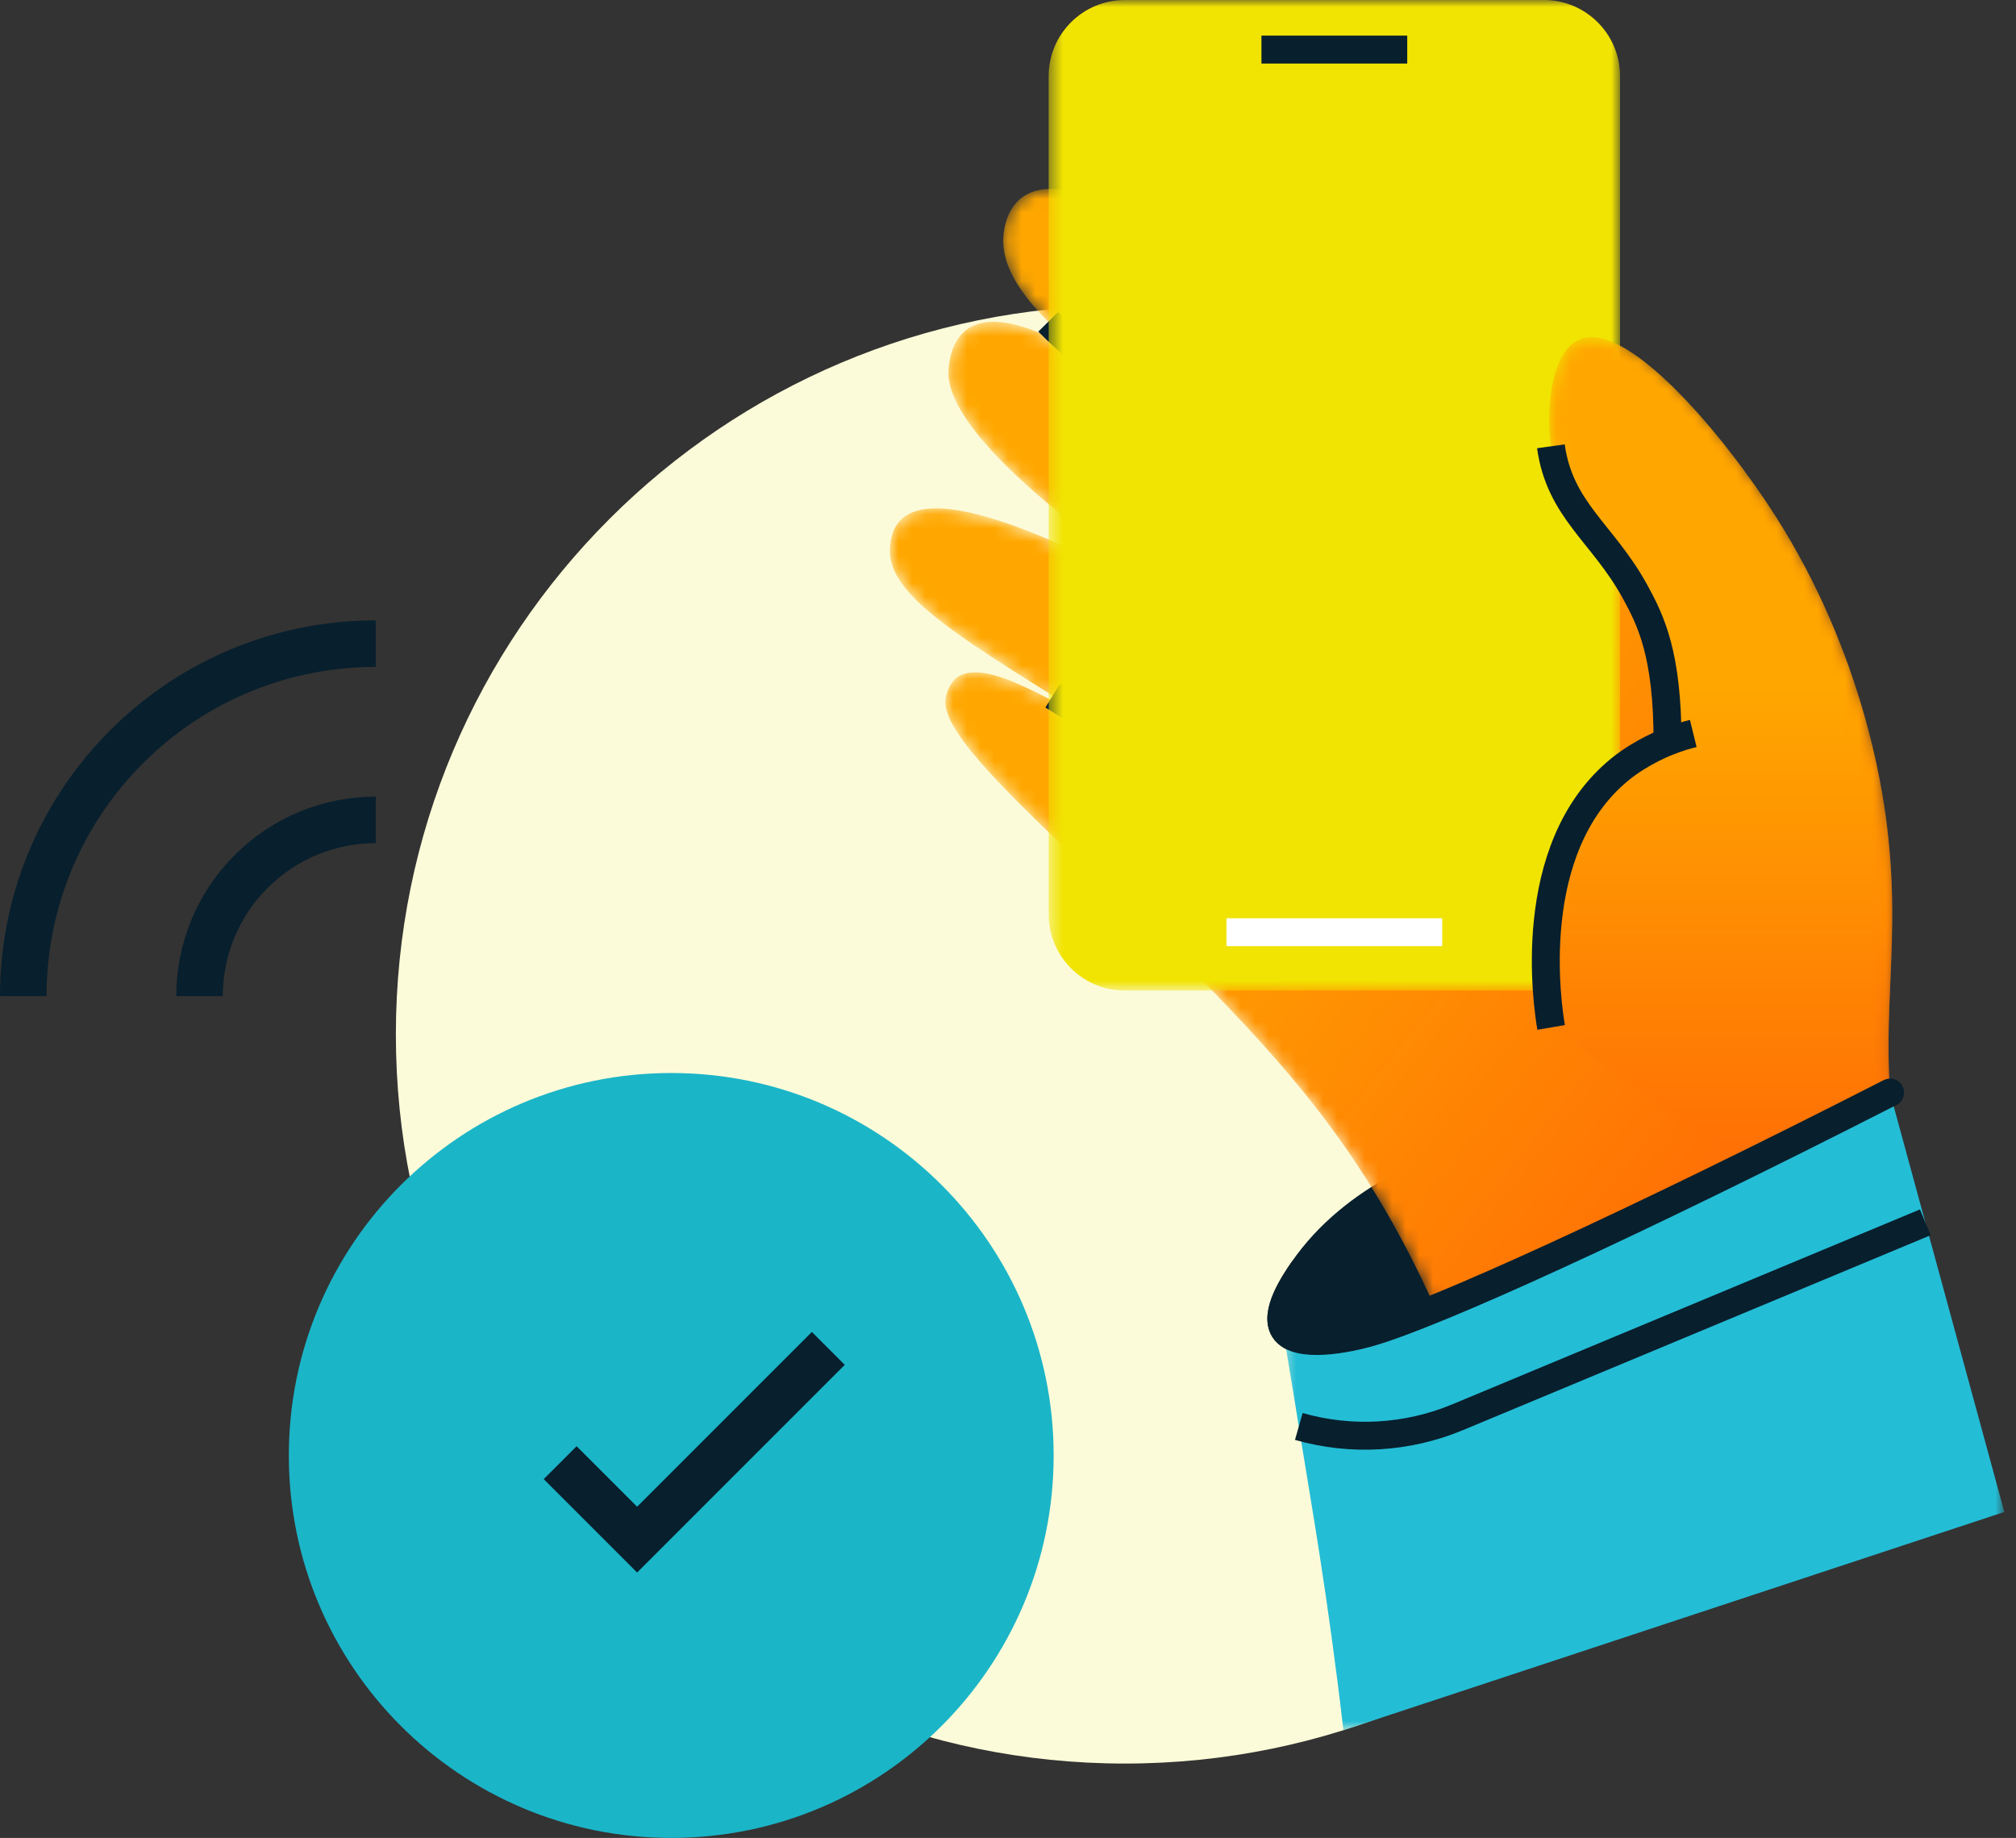
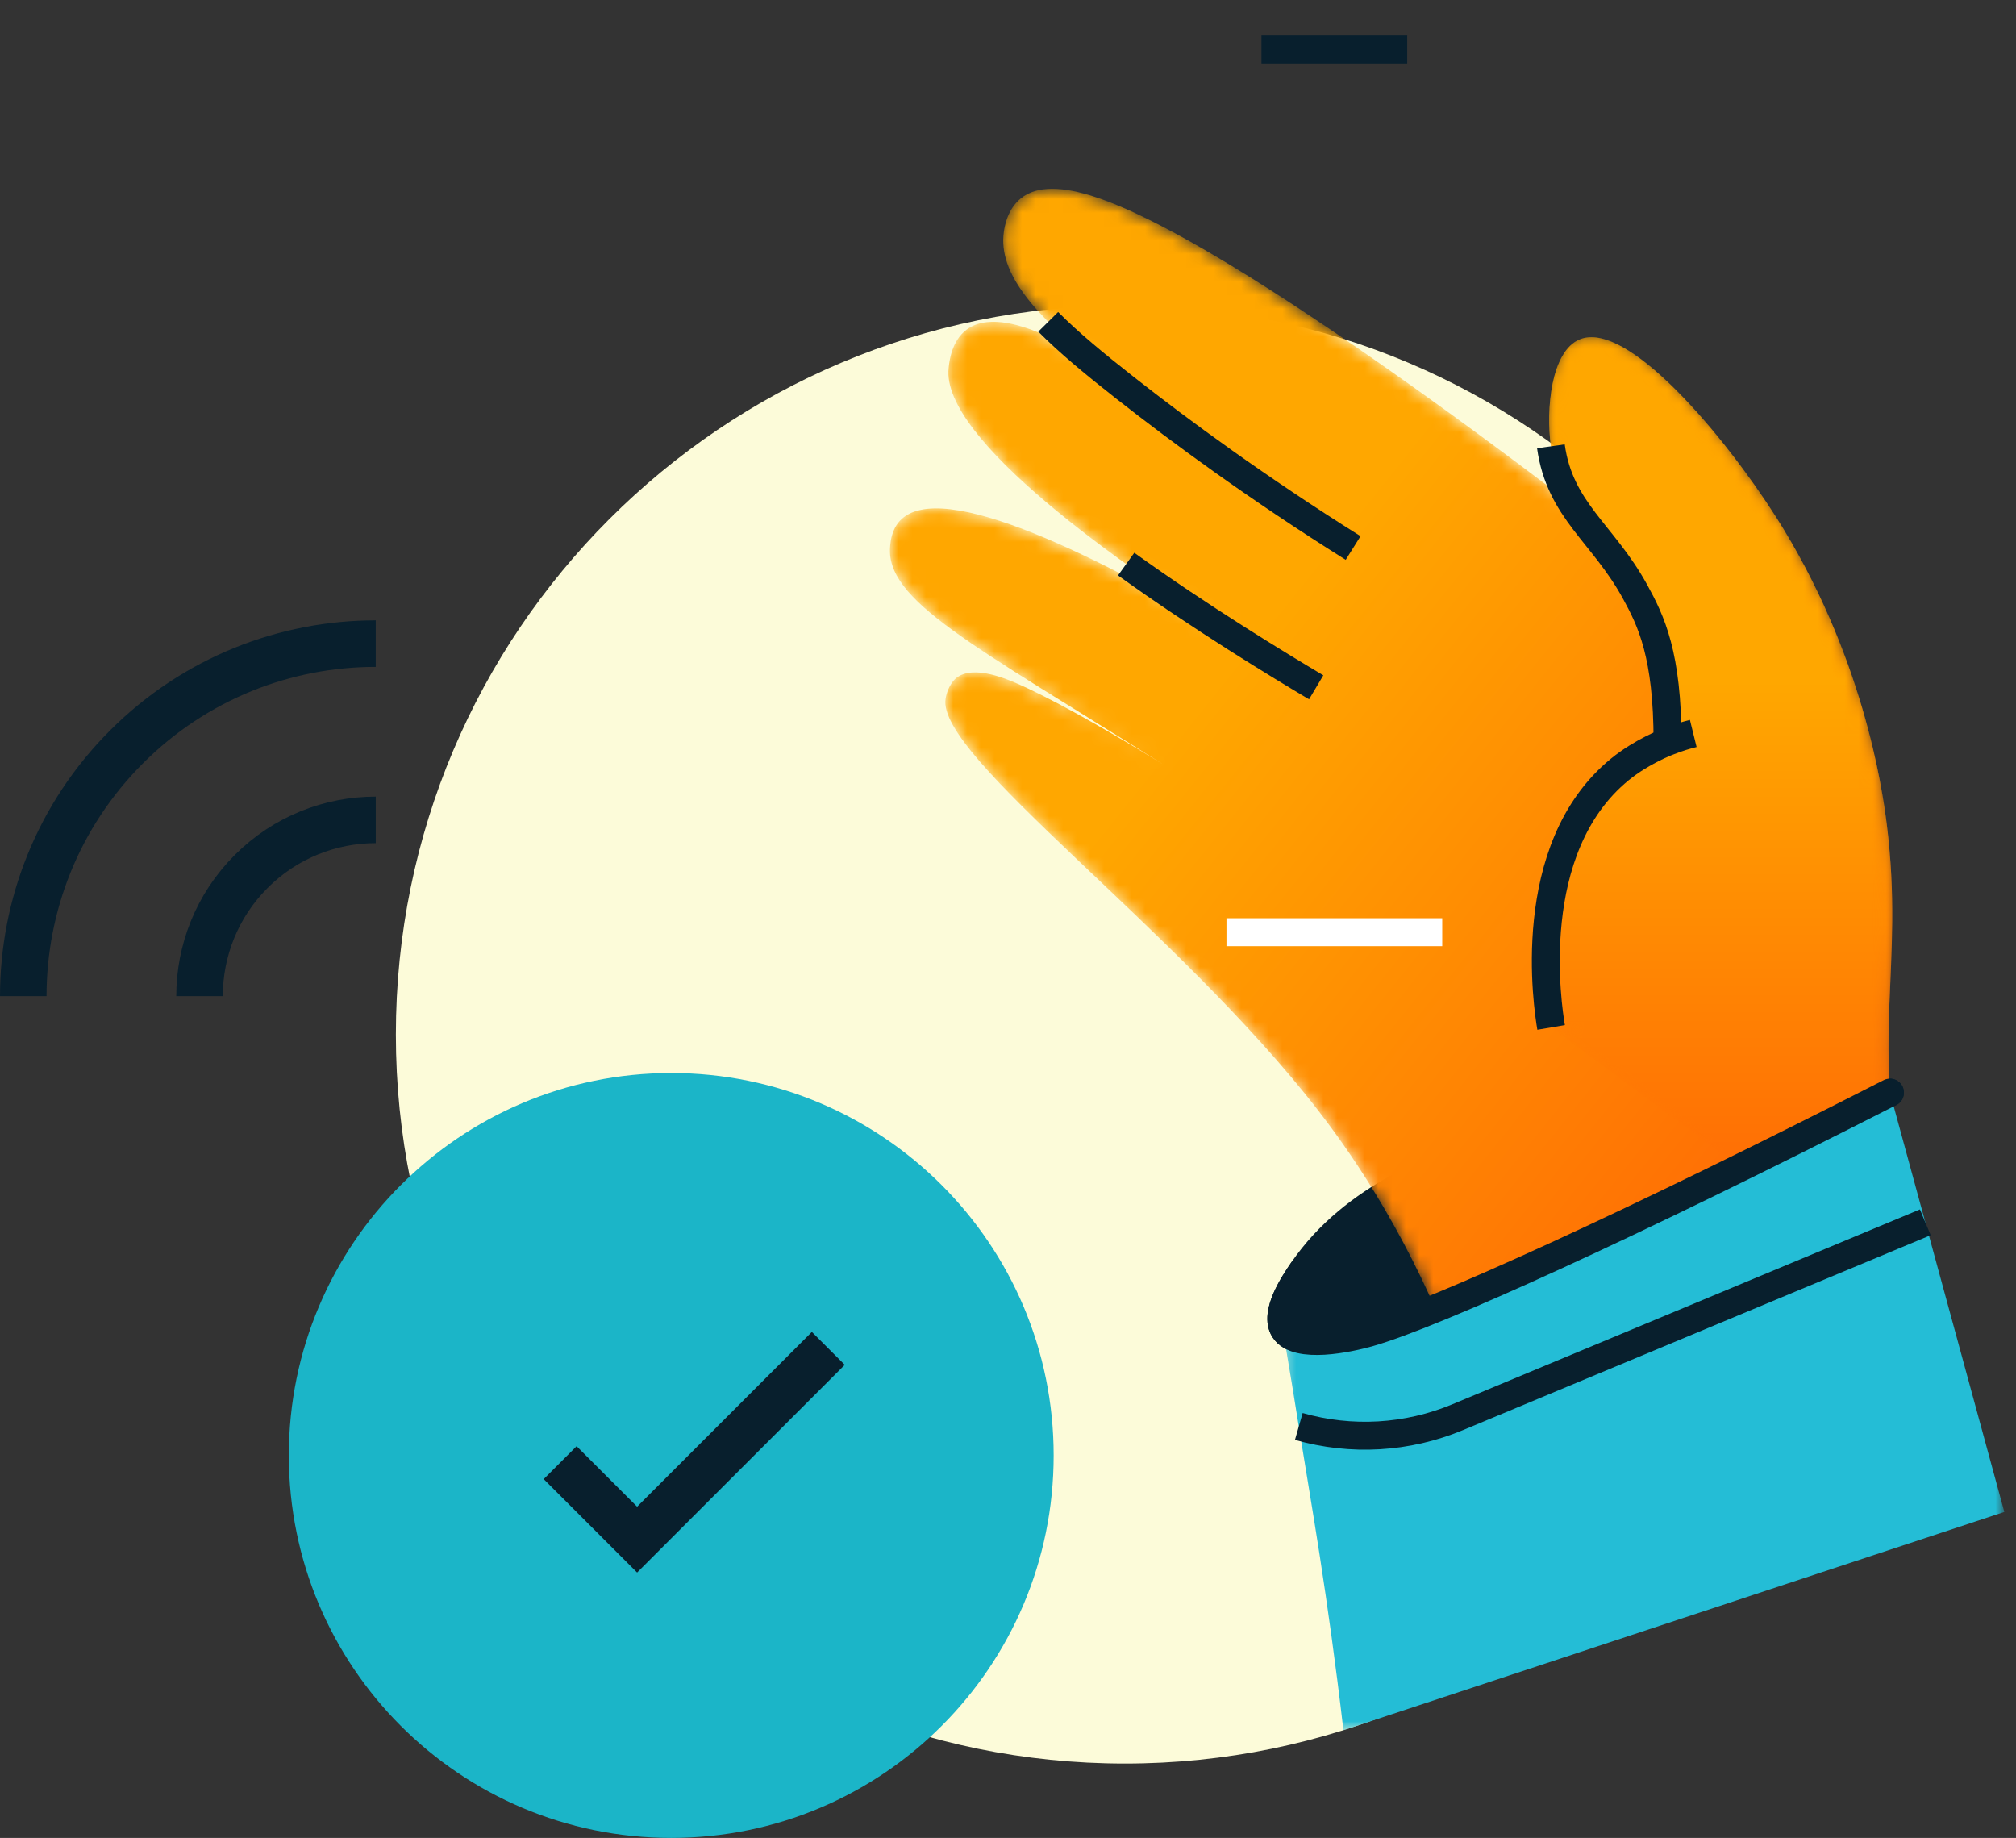
<svg xmlns="http://www.w3.org/2000/svg" width="147" height="134" viewBox="0 0 147 134" fill="none">
  <rect x="0" y="0" width="147" height="134" fill="#333333" stroke="none" />
  <path fill-rule="evenodd" clip-rule="evenodd" d="M28.865 75.426C28.865 104.781 52.662 128.578 82.017 128.578C111.372 128.578 135.169 104.781 135.169 75.426C135.169 46.071 111.372 22.274 82.017 22.274C52.662 22.274 28.865 46.071 28.865 75.426Z" fill="#FCFBD9" />
  <path fill-rule="evenodd" clip-rule="evenodd" d="M76.829 106.116C76.829 121.516 64.345 134 48.945 134C33.545 134 21.061 121.516 21.061 106.116C21.061 90.716 33.545 78.231 48.945 78.231C64.345 78.231 76.829 90.716 76.829 106.116Z" fill="#1BB5C8" />
  <path d="M60.397 98.309L46.455 112.251L40.844 106.64" stroke="#081F2D" stroke-width="3.393" />
  <path d="M1.697 72.627C1.697 66.049 4.206 59.472 9.225 54.453C14.244 49.434 20.822 46.925 27.399 46.925" stroke="#081F2D" stroke-width="3.393" />
  <path d="M14.549 72.627C14.549 69.338 15.804 66.049 18.313 63.54C20.822 61.031 24.111 59.776 27.4 59.776" stroke="#081F2D" stroke-width="3.393" />
  <path fill-rule="evenodd" clip-rule="evenodd" d="M107.382 84.313C105.283 84.97 98.766 87.109 94.99 92.627C94.358 93.549 92.883 95.752 93.641 96.94C94.573 98.399 98.366 97.582 99.849 97.159C104.62 95.798 118.903 89.304 137.809 79.661C131.103 79.878 118.908 80.706 107.382 84.313Z" fill="#081F2D" />
  <path fill-rule="evenodd" clip-rule="evenodd" d="M107.382 84.313C105.283 84.97 98.766 87.109 94.99 92.627C94.358 93.549 92.883 95.752 93.641 96.94C94.573 98.399 98.366 97.582 99.849 97.159C104.62 95.798 118.903 89.304 137.809 79.661C131.103 79.878 118.908 80.706 107.382 84.313Z" stroke="#081F2D" stroke-width="2.036" stroke-linecap="round" stroke-linejoin="round" />
  <mask id="mask0_272_16008" style="mask-type:luminance" maskUnits="userSpaceOnUse" x="64" y="13" width="78" height="87">
    <path fill-rule="evenodd" clip-rule="evenodd" d="M74.426 14.472C73.454 15.267 73.254 16.511 73.199 16.895C72.76 19.945 75.476 22.922 79.876 26.544C79.281 26.122 73.232 21.95 70.465 24.044C69.388 24.866 69.221 26.333 69.171 26.827C68.593 31.994 81.676 41.154 90.281 46.615C80.376 40.71 68.577 34.744 65.61 37.976C65.032 38.604 64.944 39.415 64.91 39.771C64.488 43.77 70.882 46.954 84.748 55.692C81.548 53.72 77.859 51.565 74.904 50.17C73.448 49.481 70.982 48.42 69.704 49.448C69.704 49.448 69.115 49.92 68.949 50.943C68.255 55.148 85.931 67.763 96.153 81.007C98.991 84.679 102.908 90.545 106.141 99.001L141.178 95.678C140.572 93.923 139.733 91.268 139.011 87.968C136.272 75.474 138.906 70.736 137.572 60.053C137.25 57.486 135.839 47.654 129.495 37.682C125.756 31.805 118.657 23.289 115.173 24.75C113.102 25.622 112.713 29.838 113.085 32.538C113.329 34.293 113.924 35.627 114.696 36.827C110.013 33.244 93.82 20.983 83.765 16.011C80.888 14.591 78.507 13.761 76.722 13.761C75.79 13.761 75.02 13.987 74.426 14.472Z" fill="white" />
  </mask>
  <g mask="url(#mask0_272_16008)">
    <path fill-rule="evenodd" clip-rule="evenodd" d="M74.426 14.472C73.454 15.267 73.254 16.511 73.199 16.895C72.76 19.945 75.476 22.922 79.876 26.544C79.281 26.122 73.232 21.95 70.465 24.044C69.388 24.866 69.221 26.333 69.171 26.827C68.593 31.994 81.676 41.154 90.281 46.615C80.376 40.71 68.577 34.744 65.61 37.976C65.032 38.604 64.944 39.415 64.91 39.771C64.488 43.77 70.882 46.954 84.748 55.692C81.548 53.72 77.859 51.565 74.904 50.17C73.448 49.481 70.982 48.42 69.704 49.448C69.704 49.448 69.115 49.92 68.949 50.943C68.255 55.148 85.931 67.763 96.153 81.007C98.991 84.679 102.908 90.545 106.141 99.001L141.178 95.678C140.572 93.923 139.733 91.268 139.011 87.968C136.272 75.474 138.906 70.736 137.572 60.053C137.25 57.486 135.839 47.654 129.495 37.682C125.756 31.805 118.657 23.289 115.173 24.75C113.102 25.622 112.713 29.838 113.085 32.538C113.329 34.293 113.924 35.627 114.696 36.827C110.013 33.244 93.82 20.983 83.765 16.011C80.888 14.591 78.507 13.761 76.722 13.761C75.79 13.761 75.02 13.987 74.426 14.472Z" fill="url(#paint0_linear_272_16008)" />
  </g>
-   <path d="M76.764 50.722C79.078 52.161 81.737 53.798 84.75 55.696C87.773 57.6 90.167 59.149 91.469 59.996" stroke="#081F2D" stroke-width="2.036" />
  <path d="M82.115 41.127C87.569 45.05 93.27 48.505 95.972 50.112" stroke="#081F2D" stroke-width="2.036" />
  <path d="M76.432 23.463C77.913 24.961 79.831 26.547 82.049 28.287C86.12 31.482 91.674 35.568 98.666 39.953" stroke="#081F2D" stroke-width="2.036" />
  <mask id="mask1_272_16008" style="mask-type:luminance" maskUnits="userSpaceOnUse" x="76" y="0" width="43" height="73">
    <path fill-rule="evenodd" clip-rule="evenodd" d="M76.465 0H118.129V72.218H76.465V0Z" fill="white" />
  </mask>
  <g mask="url(#mask1_272_16008)">
-     <path fill-rule="evenodd" clip-rule="evenodd" d="M112.574 72.218H82.02C78.952 72.218 76.465 69.731 76.465 66.662V5.555C76.465 2.487 78.952 0 82.02 0H112.574C115.642 0 118.129 2.487 118.129 5.555V66.662C118.129 69.731 115.642 72.218 112.574 72.218Z" fill="#F1E302" />
-   </g>
+     </g>
  <path d="M91.981 3.615H102.611" stroke="#081F2D" stroke-width="2.036" />
  <path d="M89.43 67.966H105.163" stroke="white" stroke-width="2.036" />
  <mask id="mask2_272_16008" style="mask-type:luminance" maskUnits="userSpaceOnUse" x="112" y="24" width="30" height="72">
    <path fill-rule="evenodd" clip-rule="evenodd" d="M115.174 24.751C113.102 25.623 112.713 29.84 113.085 32.539C113.736 37.211 116.874 38.866 119.207 43.111C120.535 45.522 121.741 49.022 121.59 54.082C121.59 54.082 119.73 54.776 118.113 56.099C111.041 61.876 112.858 73.476 113.102 74.909L141.178 95.68C140.573 93.924 139.739 91.269 139.012 87.969C136.279 75.475 138.906 70.737 137.573 60.054C137.251 57.487 135.84 47.655 129.495 37.683C126.045 32.258 119.73 24.585 116.04 24.585C115.732 24.585 115.442 24.638 115.174 24.751Z" fill="white" />
  </mask>
  <g mask="url(#mask2_272_16008)">
    <path fill-rule="evenodd" clip-rule="evenodd" d="M115.174 24.751C113.102 25.623 112.713 29.84 113.085 32.539C113.736 37.211 116.874 38.866 119.207 43.111C120.535 45.522 121.741 49.022 121.59 54.082C121.59 54.082 119.73 54.776 118.113 56.099C111.041 61.876 112.858 73.476 113.102 74.909L141.178 95.68C140.573 93.924 139.739 91.269 139.012 87.969C136.279 75.475 138.906 70.737 137.573 60.054C137.251 57.487 135.84 47.655 129.495 37.683C126.045 32.258 119.73 24.585 116.04 24.585C115.732 24.585 115.442 24.638 115.174 24.751Z" fill="url(#paint1_linear_272_16008)" />
  </g>
  <path d="M121.591 54.082C121.591 47.752 120.409 45.291 119.208 43.11C116.875 38.866 113.736 37.211 113.086 32.539" stroke="#081F2D" stroke-width="2.036" />
  <path d="M113.102 74.908C112.858 73.475 111.041 61.875 118.113 56.098C119.724 54.782 121.59 54.081 121.59 54.081C122.354 53.774 123.012 53.588 123.467 53.476" stroke="#081F2D" stroke-width="2.036" />
  <mask id="mask3_272_16008" style="mask-type:luminance" maskUnits="userSpaceOnUse" x="93" y="79" width="54" height="48">
    <path fill-rule="evenodd" clip-rule="evenodd" d="M93.475 79.664H146.149V126.147H93.475V79.664Z" fill="white" />
  </mask>
  <g mask="url(#mask3_272_16008)">
    <path fill-rule="evenodd" clip-rule="evenodd" d="M146.149 110.234L97.958 126.147C96.799 116.186 95.556 109.318 94.828 104.766C94.388 102.009 93.937 99.272 93.475 96.555C93.481 96.574 93.5 96.631 93.524 96.689C93.54 96.739 93.561 96.786 93.583 96.832C93.601 96.872 93.625 96.912 93.646 96.941C94.573 98.397 98.365 97.583 99.851 97.159C104.621 95.799 118.904 89.306 137.811 79.664L146.149 110.234Z" fill="#24BDD6" />
  </g>
  <path d="M94.705 104.001V104.001C98.531 105.095 102.616 104.857 106.289 103.326L140.388 89.116" stroke="#081F2D" stroke-width="2.036" />
  <path d="M94.99 92.626C94.358 93.549 92.883 95.752 93.641 96.94C94.573 98.398 98.366 97.582 99.849 97.158C104.62 95.797 118.903 89.303 137.809 79.661" stroke="#081F2D" stroke-width="2.036" stroke-linecap="round" stroke-linejoin="round" />
  <defs>
    <linearGradient id="paint0_linear_272_16008" x1="171.914" y1="67.181" x2="112.732" y2="19.778" gradientUnits="userSpaceOnUse">
      <stop stop-color="#FF5607" />
      <stop offset="1" stop-color="#FFA700" />
    </linearGradient>
    <linearGradient id="paint1_linear_272_16008" x1="137.151" y1="100.565" x2="137.151" y2="49.59" gradientUnits="userSpaceOnUse">
      <stop stop-color="#FF5607" />
      <stop offset="1" stop-color="#FFA700" />
    </linearGradient>
  </defs>
</svg>